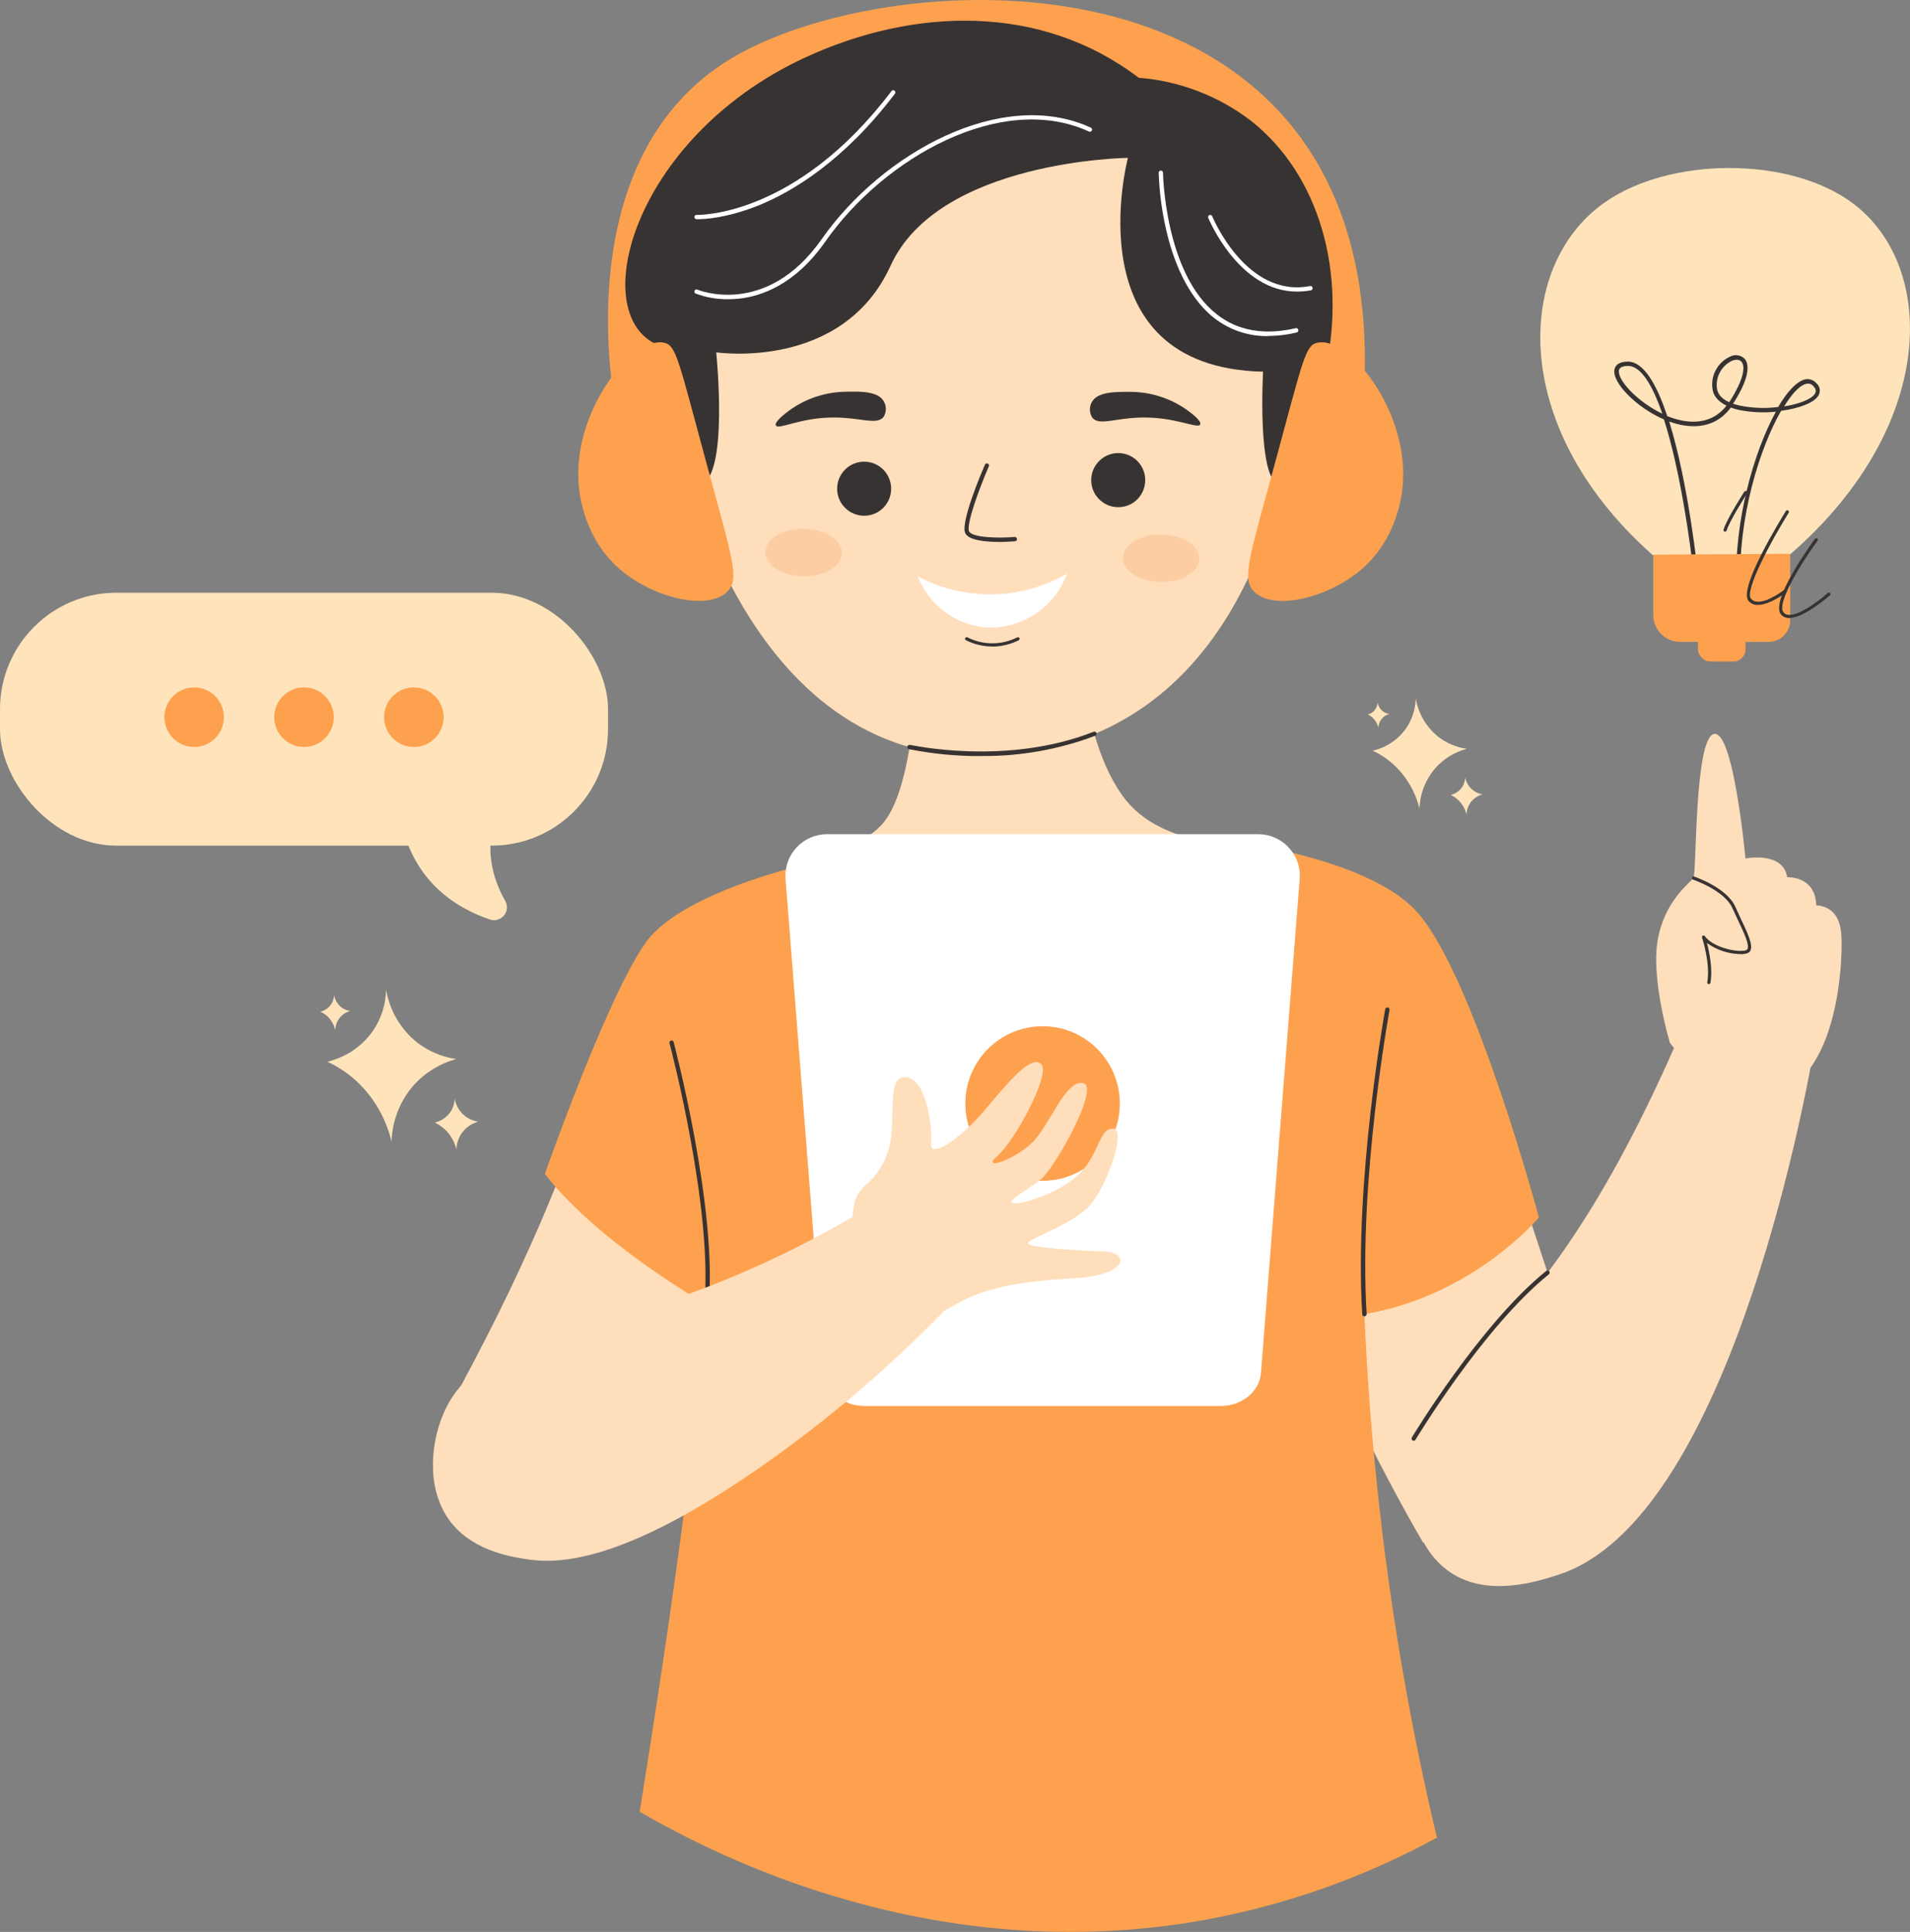
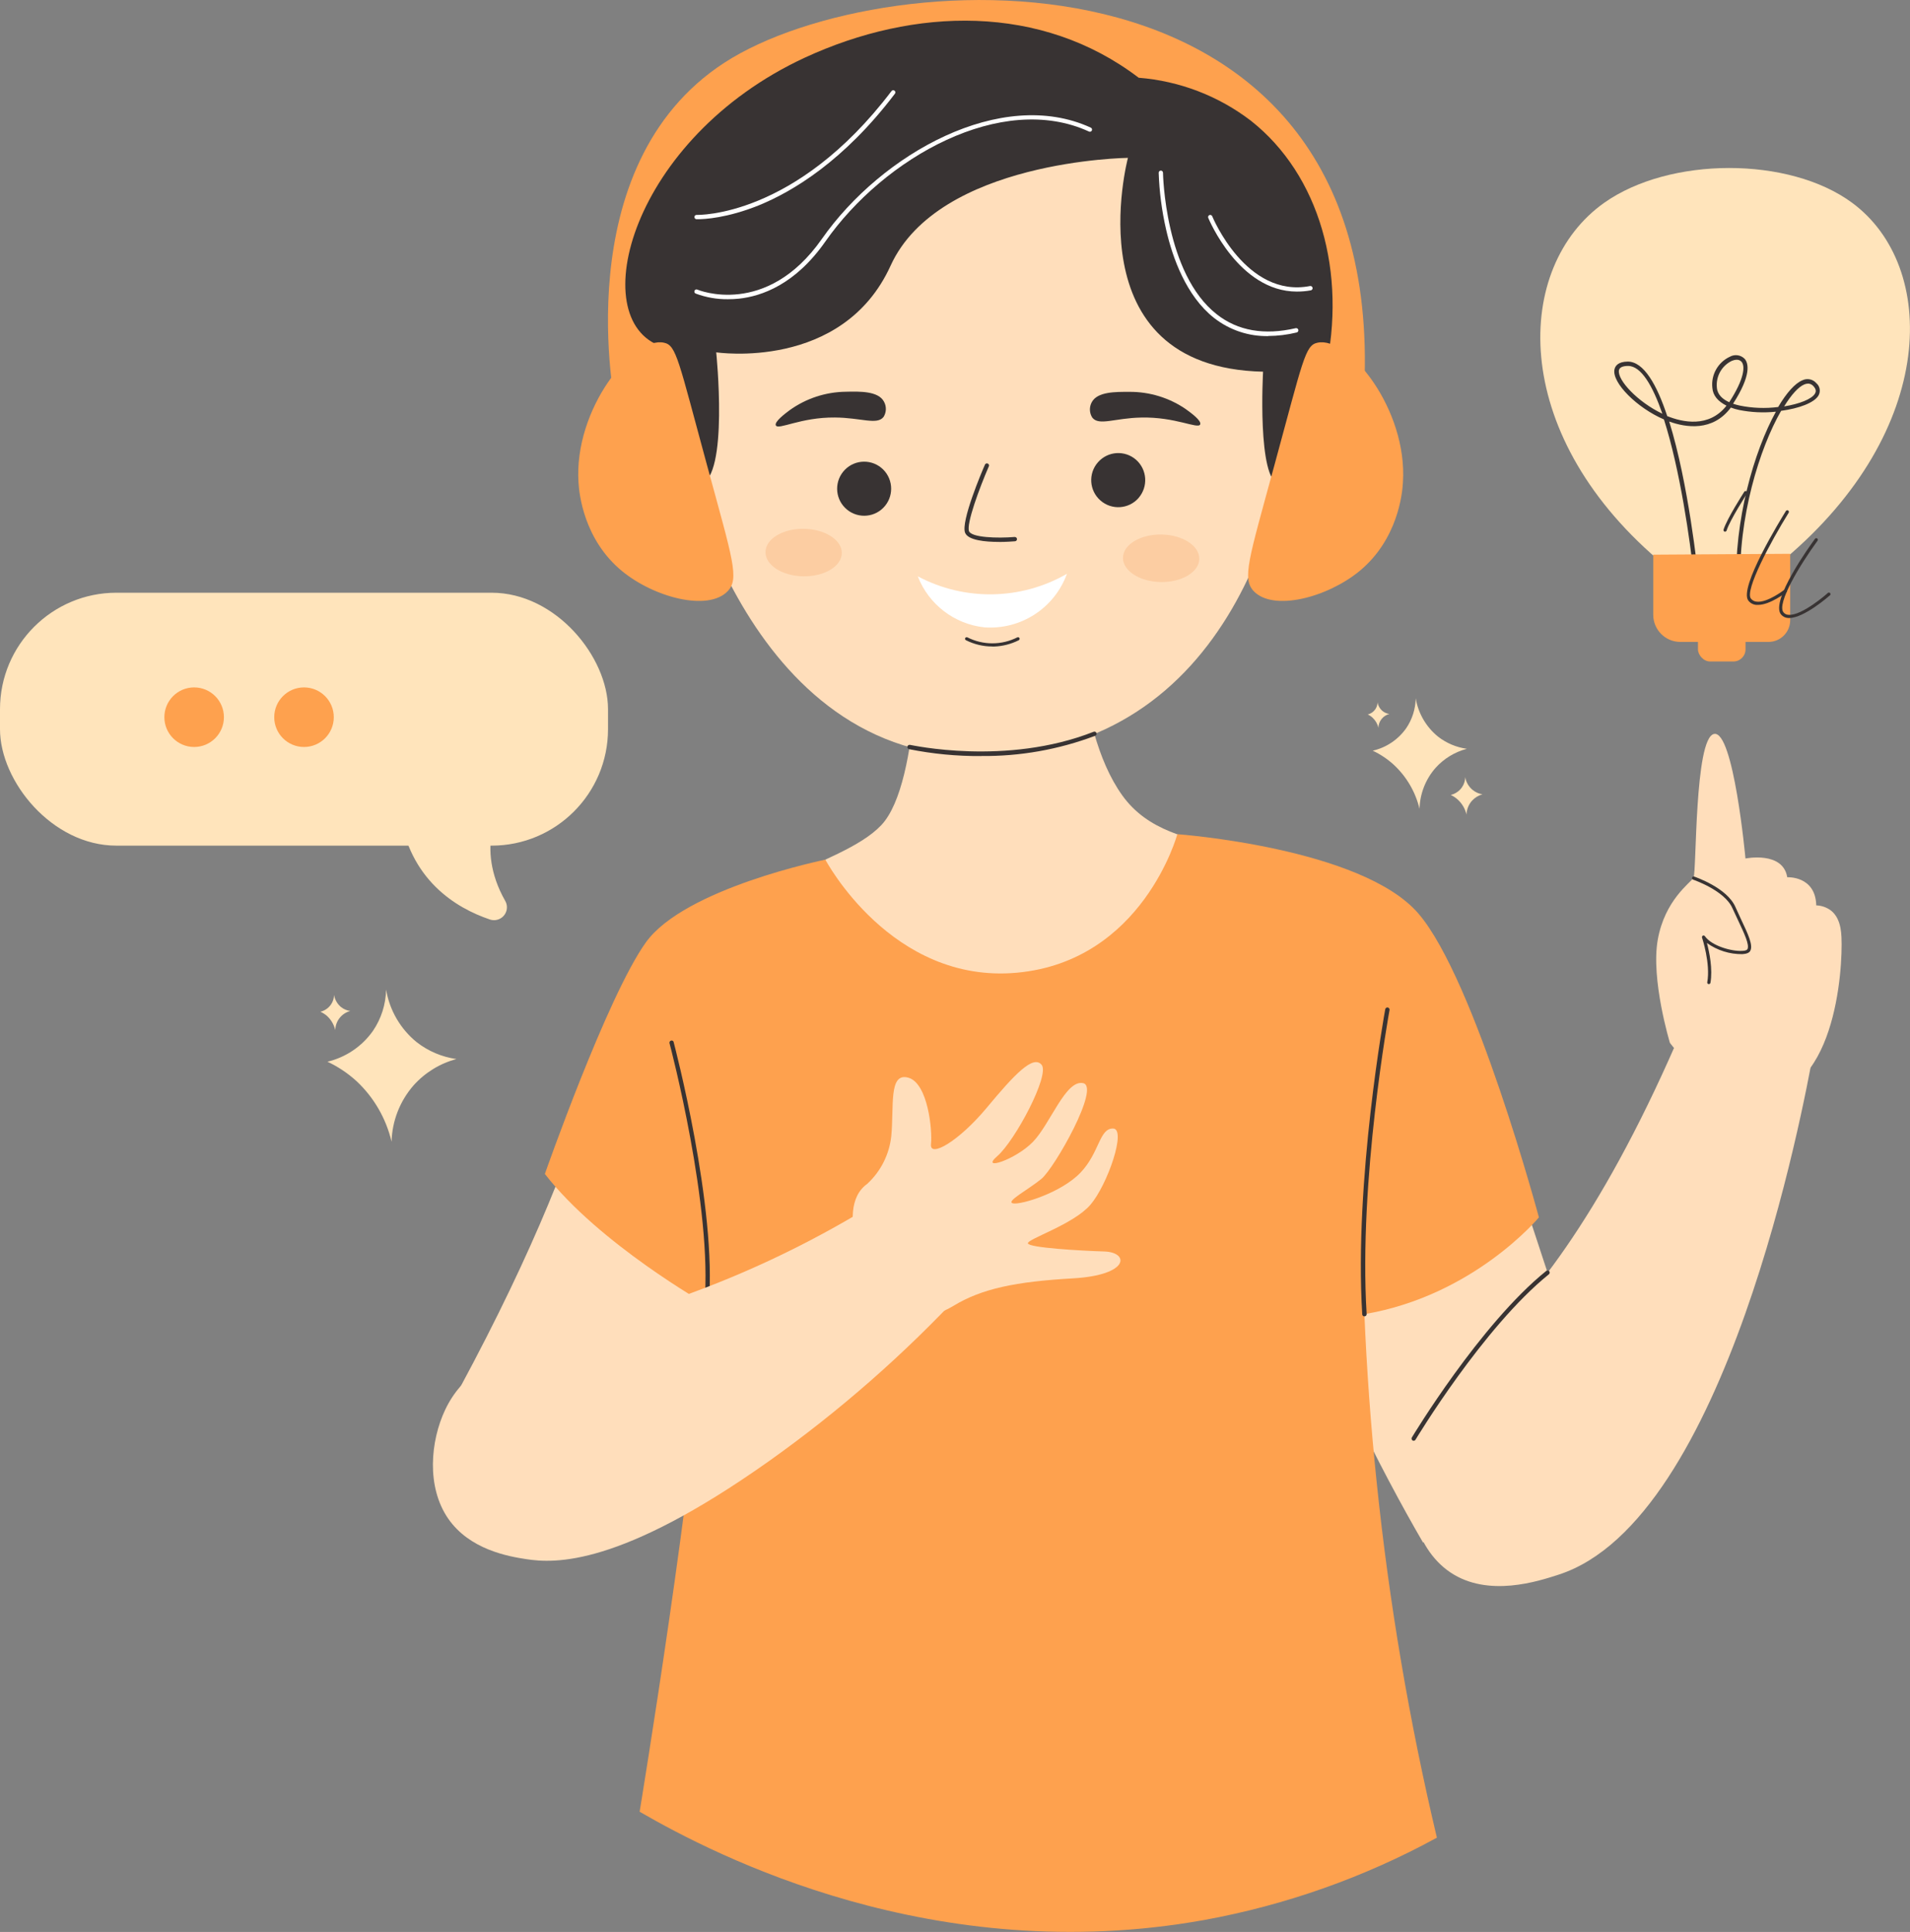
<svg xmlns="http://www.w3.org/2000/svg" id="Calque_2" data-name="Calque 2" viewBox="0 0 355.35 359.32">
  <rect x="0" y="0" width="355.35" height="359.32" fill="#808080" stroke="none" />
  <defs>
    <style>
      .cls-1 {
        fill: #fff;
      }

      .cls-2 {
        fill: #ffdebb;
      }

      .cls-3 {
        fill: #ffe4bb;
      }

      .cls-4 {
        fill: #fccda2;
      }

      .cls-5 {
        fill: #fea14e;
      }

      .cls-6, .cls-7 {
        fill: #383333;
      }

      .cls-7 {
        fill-rule: evenodd;
      }
    </style>
  </defs>
  <g id="Calque_1-2" data-name="Calque 1">
    <g>
      <g>
        <path class="cls-3" d="M60.91,197.46c1.97,.92,3.79,2.14,5.4,3.6,3.25,3.03,5.52,6.96,6.54,11.28,.1-3.86,1.55-7.56,4.09-10.47,2.13-2.38,4.9-4.08,7.98-4.9-2.68-.38-5.22-1.45-7.36-3.11-3.05-2.46-5.08-5.95-5.73-9.81-.05,2.75-.9,5.42-2.45,7.69-2.03,2.88-5.04,4.91-8.47,5.73h0Z" />
-         <path class="cls-3" d="M80.9,208.79c.66,.31,1.27,.72,1.81,1.21,1.1,1.02,1.87,2.34,2.2,3.8,.04-1.3,.52-2.55,1.38-3.53,.72-.8,1.66-1.38,2.7-1.65-.9-.13-1.76-.49-2.48-1.05-1.03-.83-1.72-2-1.93-3.31,0,.92-.29,1.82-.8,2.59-.69,.98-1.72,1.67-2.89,1.93h0Z" />
        <path class="cls-3" d="M59.62,188.18c.45,.2,.87,.47,1.25,.8,.75,.7,1.27,1.61,1.51,2.6,.03-1.67,1.17-3.12,2.79-3.55-.62-.08-1.21-.33-1.7-.71-.7-.57-1.17-1.38-1.32-2.27-.01,.63-.21,1.25-.57,1.77-.47,.68-1.17,1.16-1.96,1.35Z" />
        <path class="cls-3" d="M255.39,139.62c1.43,.67,2.75,1.55,3.92,2.62,2.37,2.2,4.04,5.05,4.79,8.2,.07-2.81,1.12-5.5,2.97-7.61,1.55-1.73,3.58-2.97,5.83-3.56-1.95-.27-3.79-1.05-5.35-2.26-2.21-1.79-3.69-4.32-4.16-7.13-.04,2-.66,3.94-1.79,5.59-1.49,2.1-3.7,3.58-6.21,4.15Z" />
        <path class="cls-3" d="M269.92,147.86c.48,.22,.93,.52,1.32,.88,.8,.74,1.35,1.7,1.6,2.76,.03-.95,.38-1.85,1.01-2.56,.52-.58,1.2-1,1.96-1.2-.66-.11-1.28-.38-1.8-.8-.75-.6-1.25-1.45-1.41-2.4-.01,.67-.22,1.33-.6,1.88-.49,.71-1.23,1.22-2.08,1.43Z" />
        <path class="cls-3" d="M254.46,132.88c.33,.15,.63,.35,.9,.6,.55,.51,.93,1.17,1.09,1.89,.02-1.22,.85-2.27,2.03-2.58-.45-.06-.87-.24-1.23-.52-.51-.41-.85-1-.96-1.64-.01,.46-.16,.91-.42,1.29-.34,.49-.84,.83-1.42,.97h0Z" />
      </g>
      <rect class="cls-3" y="110.24" width="113.12" height="47.04" rx="21.66" ry="21.66" />
      <path class="cls-3" d="M93.38,149.61s-5.21,7.7,.61,17.94c.66,1.15,.27,2.61-.88,3.27-.61,.35-1.35,.42-2.01,.18-6.23-2.11-15.01-7.33-16.77-20.15l19.04-1.25Z" />
-       <circle class="cls-5" cx="77" cy="133.39" r="5.54" />
      <circle class="cls-5" cx="56.56" cy="133.39" r="5.54" />
      <circle class="cls-5" cx="36.12" cy="133.39" r="5.54" />
      <path class="cls-5" d="M114.58,76.01s-9.58-45.04,20.21-64.36,125.75-24.43,118.78,64.43l-138.99-.07Z" />
      <path class="cls-3" d="M308.45,104.08c-27.78-23.84-26.77-54.47-10.01-66.35,12.14-8.6,34.41-8.69,46.16,0,15.97,11.79,15.97,42.21-12.6,66.28l-23.56,.07Z" />
      <path class="cls-6" d="M323.45,109.48c-.21,0-.39-.17-.4-.38-.46-12.27,3.3-25.21,7.35-32.53-2.29,.24-4.6,.13-6.85-.32-.52-.11-1.03-.26-1.53-.45-3.38,4.53-8.39,3.71-11.47,2.6,3.59,11.49,5.3,27.9,5.41,28.95,.02,.22-.14,.41-.36,.44-.22,.02-.42-.14-.44-.36,0,0,0,0,0,0-.69-6.75-2.61-20.14-5.59-29.42-5-2.14-9.67-6.81-9.21-9.27,.13-.67,.66-1.47,2.48-1.49,2.99,0,5.43,4.34,7.35,10.16h.05c2.75,1.1,7.69,2.23,10.97-1.96-1.6-.8-2.52-1.89-2.63-3.3-.28-2.44,1.04-4.78,3.27-5.81,.91-.5,2.04-.33,2.76,.42,.67,.8,1.28,2.97-2.18,8.33,.41,.14,.82,.25,1.24,.34,2.35,.48,4.77,.57,7.15,.27,1.56-2.64,3.14-4.41,4.51-4.97,.89-.43,1.96-.21,2.6,.54,.67,.57,.83,1.54,.39,2.3-.8,1.35-3.64,2.4-6.95,2.84-3.99,6.92-8.05,19.91-7.57,32.62,0,.22-.16,.41-.38,.42,0,0,0,0,0,0l.02,.02Zm-20.55-41.42c-1.02,0-1.6,.29-1.7,.8-.34,1.81,3.48,5.9,8.08,8.09-1.8-5.19-3.94-8.89-6.38-8.89Zm33.48,3.29c-.24,0-.47,.06-.69,.15-1.09,.45-2.4,1.89-3.76,4.09,2.84-.46,5.16-1.36,5.75-2.4,.16-.28,.3-.72-.29-1.36-.25-.3-.62-.48-1.01-.49h0Zm-13.25-4.44c-.32,0-.63,.08-.92,.2-1.9,.91-3.01,2.92-2.79,5.01,.11,1.31,1.11,2.16,2.32,2.7v-.05c2.74-4.23,2.98-6.63,2.28-7.47-.23-.26-.55-.4-.89-.39Z" />
      <rect class="cls-5" x="315.9" y="115.05" width="8.85" height="7.98" rx="2.26" ry="2.26" />
      <path class="cls-5" d="M307.58,103.16v11.18c0,2.79,2.25,5.05,5.04,5.05,0,0,0,0,0,0h16.4c2.23,0,4.04-1.81,4.04-4.04v-12.35l-25.49,.16Z" />
      <circle class="cls-2" cx="183.56" cy="69.88" r="58.23" />
      <path class="cls-2" d="M170.75,114.25s.8,31.22-6.8,39.23c-7.59,8.01-30.17,10.64-37.28,26.17-7.11,15.53,16.25,72.42-1.75,158.05,12.15,7.26,25.37,12.56,39.17,15.71,46.31,10.48,84.94-7,98.9-14.21-5.29-20.43-8.25-41.39-8.83-62.48-1.6-58.38,15.58-91.03-2.26-109.25-12.86-13.15-33.74-6.44-43.12-19.56-9.38-13.11-8.16-38.81-8.16-38.81,0,0-13.53-8.82-29.87,5.16h0Z" />
      <path class="cls-2" d="M126.71,83.54s11.4,58.49,56.76,57.12c45.35-1.37,57.04-46.87,58.24-73.91,0,0-73.88-54.05-115,16.78h0Z" />
      <path class="cls-2" d="M141.4,165.65c-5.24,1.74-10.13,4.41-14.43,7.88-11.6,9.47-15.17,22.43-17.08,28.71-4.26,14.05-11.98,33.67-27.26,61.25l22.55,24.81c6.11-5.35,11.78-11.18,16.95-17.44,13.07-15.79,19.02-29.49,27.72-49.97,14.24-33.5,11.63-40.44,9.79-43.63-4.03-7.1-12.13-10.17-18.25-11.61h0Z" />
      <path class="cls-2" d="M231.36,158.61c7.19,.26,18.55,1.76,28.35,9.31,10.06,7.75,11.02,16.12,25.08,59.25,7.01,21.48,15.62,46.51,15.62,46.51l-35.66,13.21c-3.71-6.39-8.61-15.36-13.79-26.35-4.57-9.69-11.5-24.39-15.76-39.56-3.59-12.77-7.59-34-3.84-62.37h0Z" />
      <path class="cls-2" d="M311.88,193.92c-14.43,33.04-27.79,49.22-37.81,57.88-2.3,1.99-9.69,8.14-11.55,17.92-1.45,7.55,.28,18.01,7.32,22.73s16.34,1.65,20.19,.4c31.14-10.12,45.47-86.64,47.43-97.6l-25.58-1.33Z" />
      <path class="cls-6" d="M146.9,76.3c3.06-2.2,6.72-3.4,10.49-3.44,2.56-.06,6.01-.15,7.07,1.84,.49,.88,.47,1.96-.06,2.82-1.2,1.6-4.21,.16-9.07,.13-6.39-.06-10.56,2.4-10.99,1.46-.31-.66,1.74-2.2,2.56-2.81h0Z" />
      <path class="cls-6" d="M220.7,76.15c-3.1-2.15-6.79-3.29-10.56-3.27-2.56,0-6.01-.06-7.04,1.96-.47,.89-.43,1.97,.11,2.82,1.22,1.6,4.21,.09,9.07,0,6.39-.16,10.6,2.2,11.01,1.28,.3-.7-1.78-2.2-2.6-2.79Z" />
      <path class="cls-6" d="M185.83,100.79c-2.53,0-5.69-.3-6.27-1.68-.86-2.08,3.19-11.57,3.67-12.65,.07-.21,.29-.33,.5-.26,.21,.07,.33,.29,.26,.5,0,.03-.02,.05-.04,.08-1.71,3.94-4.21,10.69-3.66,12.03,.49,1.17,5.25,1.33,8.49,1.06,.22,0,.41,.15,.43,.37,.02,.22-.15,.41-.36,.43,0,0,0,0,0,0-.49,.04-1.66,.13-3.02,.13h0Z" />
      <ellipse class="cls-4" cx="149.51" cy="102.76" rx="4.42" ry="7.1" transform="translate(44.37 250.61) rotate(-89.08)" />
      <ellipse class="cls-4" cx="216.01" cy="103.83" rx="4.42" ry="7.1" transform="translate(108.74 318.15) rotate(-89.08)" />
      <path class="cls-7" d="M211.83,92.62c-1.83,2.09-5.01,2.3-7.1,.46-2.09-1.83-2.3-5.01-.46-7.1,1.83-2.09,5.01-2.3,7.1-.46,0,0,0,0,0,0,2.07,1.84,2.27,5,.46,7.09Z" />
      <path class="cls-7" d="M164.35,94.43c-1.95,1.98-5.14,1.99-7.11,.04-1.98-1.95-1.99-5.14-.04-7.11,1.95-1.98,5.14-1.99,7.11-.04,1.97,1.96,1.98,5.14,.04,7.11Z" />
      <path class="cls-6" d="M184.61,120.24c-1.7,0-3.38-.4-4.9-1.17-.15-.07-.21-.25-.14-.39,0,0,0,0,0,0,.07-.15,.26-.21,.41-.14h0c2.92,1.48,6.37,1.48,9.29,0,.15-.07,.32-.01,.4,.13,.07,.15,.01,.33-.14,.41h0c-1.42,.71-2.97,1.11-4.56,1.17h-.36Z" />
      <path class="cls-1" d="M170.75,107.19c8.71,4.63,19.2,4.45,27.75-.47-2.31,6.38-8.59,10.45-15.36,9.96-5.58-.6-10.36-4.26-12.39-9.49h0Z" />
      <path class="cls-6" d="M182.5,140.62c-4.49,.03-8.97-.4-13.37-1.28-.22-.05-.36-.27-.31-.49,.05-.22,.27-.36,.49-.31,.18,0,17.84,3.99,34.16-2.44,.21-.08,.44,.02,.52,.23,0,0,0,0,0,0,.08,.2-.02,.43-.22,.51,0,0,0,0,0,0-6.79,2.57-14.01,3.85-21.27,3.77h0Z" />
      <path class="cls-5" d="M153.55,159.88s12.26,23.2,35.67,21.03c23.41-2.17,29.82-25.76,29.82-25.76,0,0,34.34,2.5,44.87,14.78,10.53,12.28,22.4,56.49,22.4,56.49,0,0-12.03,14.54-32.47,18,.43,10.07,1.17,20.58,2.31,31.47,2.3,22.18,6.03,44.2,11.18,65.9-13.54,7.39-28.17,12.56-43.35,15.32-50.11,8.98-90.64-11.85-104.98-20.15,0,0,10.38-62.85,12.42-94.35,0,0-19.96-11.27-30.05-24.27,0,0,11.55-32.95,18.78-43.05,7.23-10.11,33.39-15.4,33.39-15.4h0Z" />
      <path class="cls-6" d="M209.85,29.36s-10.38,38.97,25.14,39.77c0,0-1.15,20.13,3.03,21.01s6.21-7.35,8.53-21.01c4.1-18.45-1.09-36.6-13.77-46.63-6.05-4.65-13.32-7.44-20.93-8.04-18.1-13.78-41.69-13.18-62.13-3.73-32.36,15-41.11,48.8-26.62,53.71,0,0,1.83,27.08,7.19,25.68s2.96-24.59,2.96-24.59c0,0,23.49,3.54,32.44-16.11s44.16-20.06,44.16-20.06h0Z" />
      <path class="cls-6" d="M131.42,243.01c-.22-.02-.38-.21-.37-.43,0,0,0,0,0,0,1.6-17.83-6.39-48.25-6.49-48.55-.06-.21,.07-.43,.29-.49,0,0,0,0,0,0,.2-.06,.42,.05,.48,.25,0,0,0,.02,0,.03,.08,.3,8.14,30.85,6.52,48.83-.02,.22-.2,.38-.42,.36,0,0,0,0-.01,0h0Z" />
      <path class="cls-6" d="M253.84,244.83c-.21,0-.39-.16-.4-.38-1.53-24.91,4.22-56.43,4.28-56.74,.04-.22,.25-.37,.47-.33s.37,.25,.33,.47c-.06,.31-5.79,31.73-4.26,56.55,.01,.22-.15,.41-.37,.42,0,0,0,0,0,0h-.04Z" />
-       <path class="cls-1" d="M227.17,261.49h-66.43c-3.81,0-7.11-2.7-7.38-6.07l-7.19-91.65c-.48-4.25,2.58-8.09,6.83-8.57,.28-.03,.56-.05,.84-.05h80.28c4.28,.02,7.73,3.5,7.71,7.78,0,.28-.02,.56-.05,.84l-7.19,91.65c-.24,3.37-3.58,6.07-7.43,6.07h0Z" />
      <path class="cls-2" d="M179.32,239.94c-11,11.86-23.19,22.55-36.38,31.9-27.56,19.5-39.69,18.99-45.12,18.13-3.23-.5-10.44-1.74-14.44-7.53-4.08-5.92-3.3-14.44-.56-20.23,6.34-13.37,23.45-12.66,50.98-23.72,11.6-4.66,22.71-10.47,33.16-17.32l12.36,18.76Z" />
      <circle class="cls-5" cx="193.97" cy="205.24" r="14.37" />
      <path class="cls-2" d="M161.38,220.15c2.5-2.31,4.07-5.45,4.44-8.84,.53-5.55-.52-11.88,3.15-10.88s4.52,9.78,4.24,12.38,5.17-.53,10.38-6.79,8.62-9.86,10.2-7.98-4.94,14.12-8.24,16.98,3.38,.69,6.62-2.64c3.24-3.33,6.09-11.62,9.34-10.93,3.25,.69-5.32,15.79-7.75,17.8s-6.78,4.26-5.28,4.56,9.01-1.99,12.56-5.73c3.55-3.74,3.47-8.23,6.04-8.19s-1.04,10.49-4.21,14.18-11.85,6.39-11.63,7.19,9.58,1.36,14.21,1.5,4.79,4.39-5.83,5c-10.62,.61-16.94,1.89-22.26,5.13-5.32,3.23-9.58,1.68-12.36-.4s-10.4-17.57-3.62-22.33h0Z" />
      <path class="cls-5" d="M131.62,86.81c4.74,17.4,5.97,20.83,3.75,23.16-3.67,3.78-13.65,1.16-19.64-3.75-7.11-5.85-7.98-14.37-8.1-16.47-.9-13.68,10.16-27.27,15.9-26.01,2.32,.47,2.67,3.18,8.09,23.08Z" />
      <path class="cls-5" d="M237.02,86.81c-4.74,17.4-5.96,20.83-3.75,23.16,3.67,3.78,13.66,1.16,19.65-3.75,7.11-5.85,7.98-14.37,8.09-16.47,.9-13.68-10.16-27.27-15.89-26.01-2.32,.47-2.67,3.18-8.1,23.08Z" />
      <path class="cls-2" d="M310.68,193.95s-3.57-11.77-2.26-19.16c1.31-7.39,6.06-10.58,6.65-11.53s.16-25.95,3.81-26.75,5.86,23.16,5.86,23.16c0,0,6.98-1.42,7.77,3.49,0,0,5.25-.32,5.4,5.23,.98,.03,1.93,.36,2.72,.95,1.54,1.21,1.8,3.19,1.9,4.04,.45,3.47-.05,28.39-13.78,30.44-9.43,1.4-17.5-9.1-18.07-9.86Z" />
      <path class="cls-6" d="M317.93,183.03h-.06c-.16-.03-.27-.18-.24-.34,0,0,0,0,0,0,.63-3.46-.95-8.26-.97-8.3-.05-.14,.02-.3,.15-.37,.13-.07,.3-.02,.38,.1,1.27,1.82,5.01,2.85,6.94,2.73,.62,0,.92-.19,.98-.32,.41-.8-.61-2.94-1.68-5.22-.37-.8-.76-1.6-1.12-2.4-1.45-3.31-7.27-5.29-7.33-5.31-.15-.07-.22-.25-.16-.4,.06-.13,.2-.2,.34-.18,.26,.09,6.14,2.09,7.7,5.65,.36,.8,.74,1.64,1.1,2.4,1.25,2.64,2.23,4.72,1.68,5.76-.19,.38-.69,.58-1.47,.63-2.36,.03-4.67-.69-6.6-2.07,.45,1.68,1.11,4.85,.65,7.42-.04,.13-.16,.22-.3,.22h0Z" />
      <path class="cls-6" d="M320.95,98.88h-.09c-.16-.05-.25-.22-.2-.38,.65-2.06,3.71-6.8,3.83-7,.07-.15,.25-.22,.4-.15,.15,.07,.22,.25,.15,.4-.01,.03-.03,.05-.05,.08,0,.05-3.15,4.87-3.76,6.85-.04,.12-.16,.2-.29,.2h0Z" />
      <path class="cls-6" d="M332.89,114.94h-.21c-.52-.02-1-.26-1.33-.66-2.04-2.49,5.45-12.89,6.32-14.06,.1-.13,.28-.16,.41-.07,0,0,0,0,0,0,.13,.09,.16,.27,.08,.4,0,0,0,.01-.01,.02-3.27,4.47-7.66,11.71-6.33,13.33,.23,.28,.56,.44,.92,.45,2.48,.22,7.27-3.99,7.31-4.06,.12-.11,.31-.11,.42,0,.12,.11,.12,.3,0,.42,0,0,0,0,0,0-.22,.19-4.81,4.23-7.58,4.23h0Z" />
      <path class="cls-6" d="M327.09,112.5c-.12,0-.24,0-.37,0-.57-.05-1.1-.34-1.45-.8-1.82-2.4,6.08-15.17,6.99-16.66,.09-.14,.27-.18,.42-.1,.14,.09,.18,.27,.1,.42-3.34,5.37-8.2,14.44-7.03,15.97,.26,.33,.64,.54,1.05,.57,2,.26,5.16-2.2,5.19-2.22,.13-.1,.31-.08,.42,.05,0,0,0,0,0,0,.1,.13,.08,.32-.05,.42-.13,.08-3.04,2.35-5.26,2.35Z" />
      <path class="cls-6" d="M263.02,267.97c-.07,0-.15-.02-.21-.06-.19-.12-.25-.36-.14-.55,.13-.21,12.66-21.02,25-30.98,.17-.14,.42-.11,.56,.06,.14,.17,.11,.42-.06,.56-12.23,9.86-24.69,30.57-24.82,30.77-.07,.12-.2,.19-.34,.19Z" />
      <path class="cls-1" d="M135.47,55.65c-2.06,.03-4.11-.33-6.04-1.05-.2-.08-.3-.31-.22-.51,0,0,0-.01,0-.02,.09-.2,.32-.3,.52-.21,0,0,0,0,0,0,.12,.06,12.83,5.32,23.16-9.4,11.14-15.91,33.44-28.35,50.05-20.72,.2,.09,.29,.33,.2,.53-.09,.2-.33,.29-.53,.2-16.23-7.47-38.1,4.79-49.06,20.46-5.59,7.98-11.82,10.16-16.08,10.62-.67,.07-1.34,.1-2.01,.1Z" />
      <path class="cls-1" d="M129.87,40.77h-.3c-.22-.01-.38-.2-.38-.42,.01-.22,.2-.39,.42-.38,.17,0,18.37,.55,36.25-23.03,.13-.18,.38-.21,.56-.08s.21,.38,.08,.56h0c-9.48,12.5-18.99,18.18-25.3,20.76-5.97,2.4-10.2,2.59-11.33,2.59Z" />
      <path class="cls-1" d="M235.96,62.51c-3.65,.07-7.2-1.12-10.08-3.37-5.21-4.1-7.74-11.23-8.94-16.49-.79-3.45-1.25-6.98-1.37-10.52,0-.22,.18-.4,.4-.4,.22,0,.39,.17,.4,.38,0,0,0,0,0,0,0,.19,.35,18.81,10.01,26.35,3.9,3.07,8.84,3.93,14.68,2.58,.22-.05,.44,.09,.49,.31,.05,.22-.09,.44-.31,.49-1.73,.42-3.5,.64-5.28,.65h0Z" />
      <path class="cls-1" d="M241.28,54.23c-10.83,0-16.43-13.57-16.49-13.71-.08-.21,.02-.44,.22-.52,.21-.08,.44,.02,.52,.22h0c.06,.15,6.32,15.28,18.19,12.98,.22-.04,.43,.1,.48,.32s-.1,.43-.32,.48c-.86,.16-1.72,.23-2.6,.23Z" />
    </g>
  </g>
</svg>